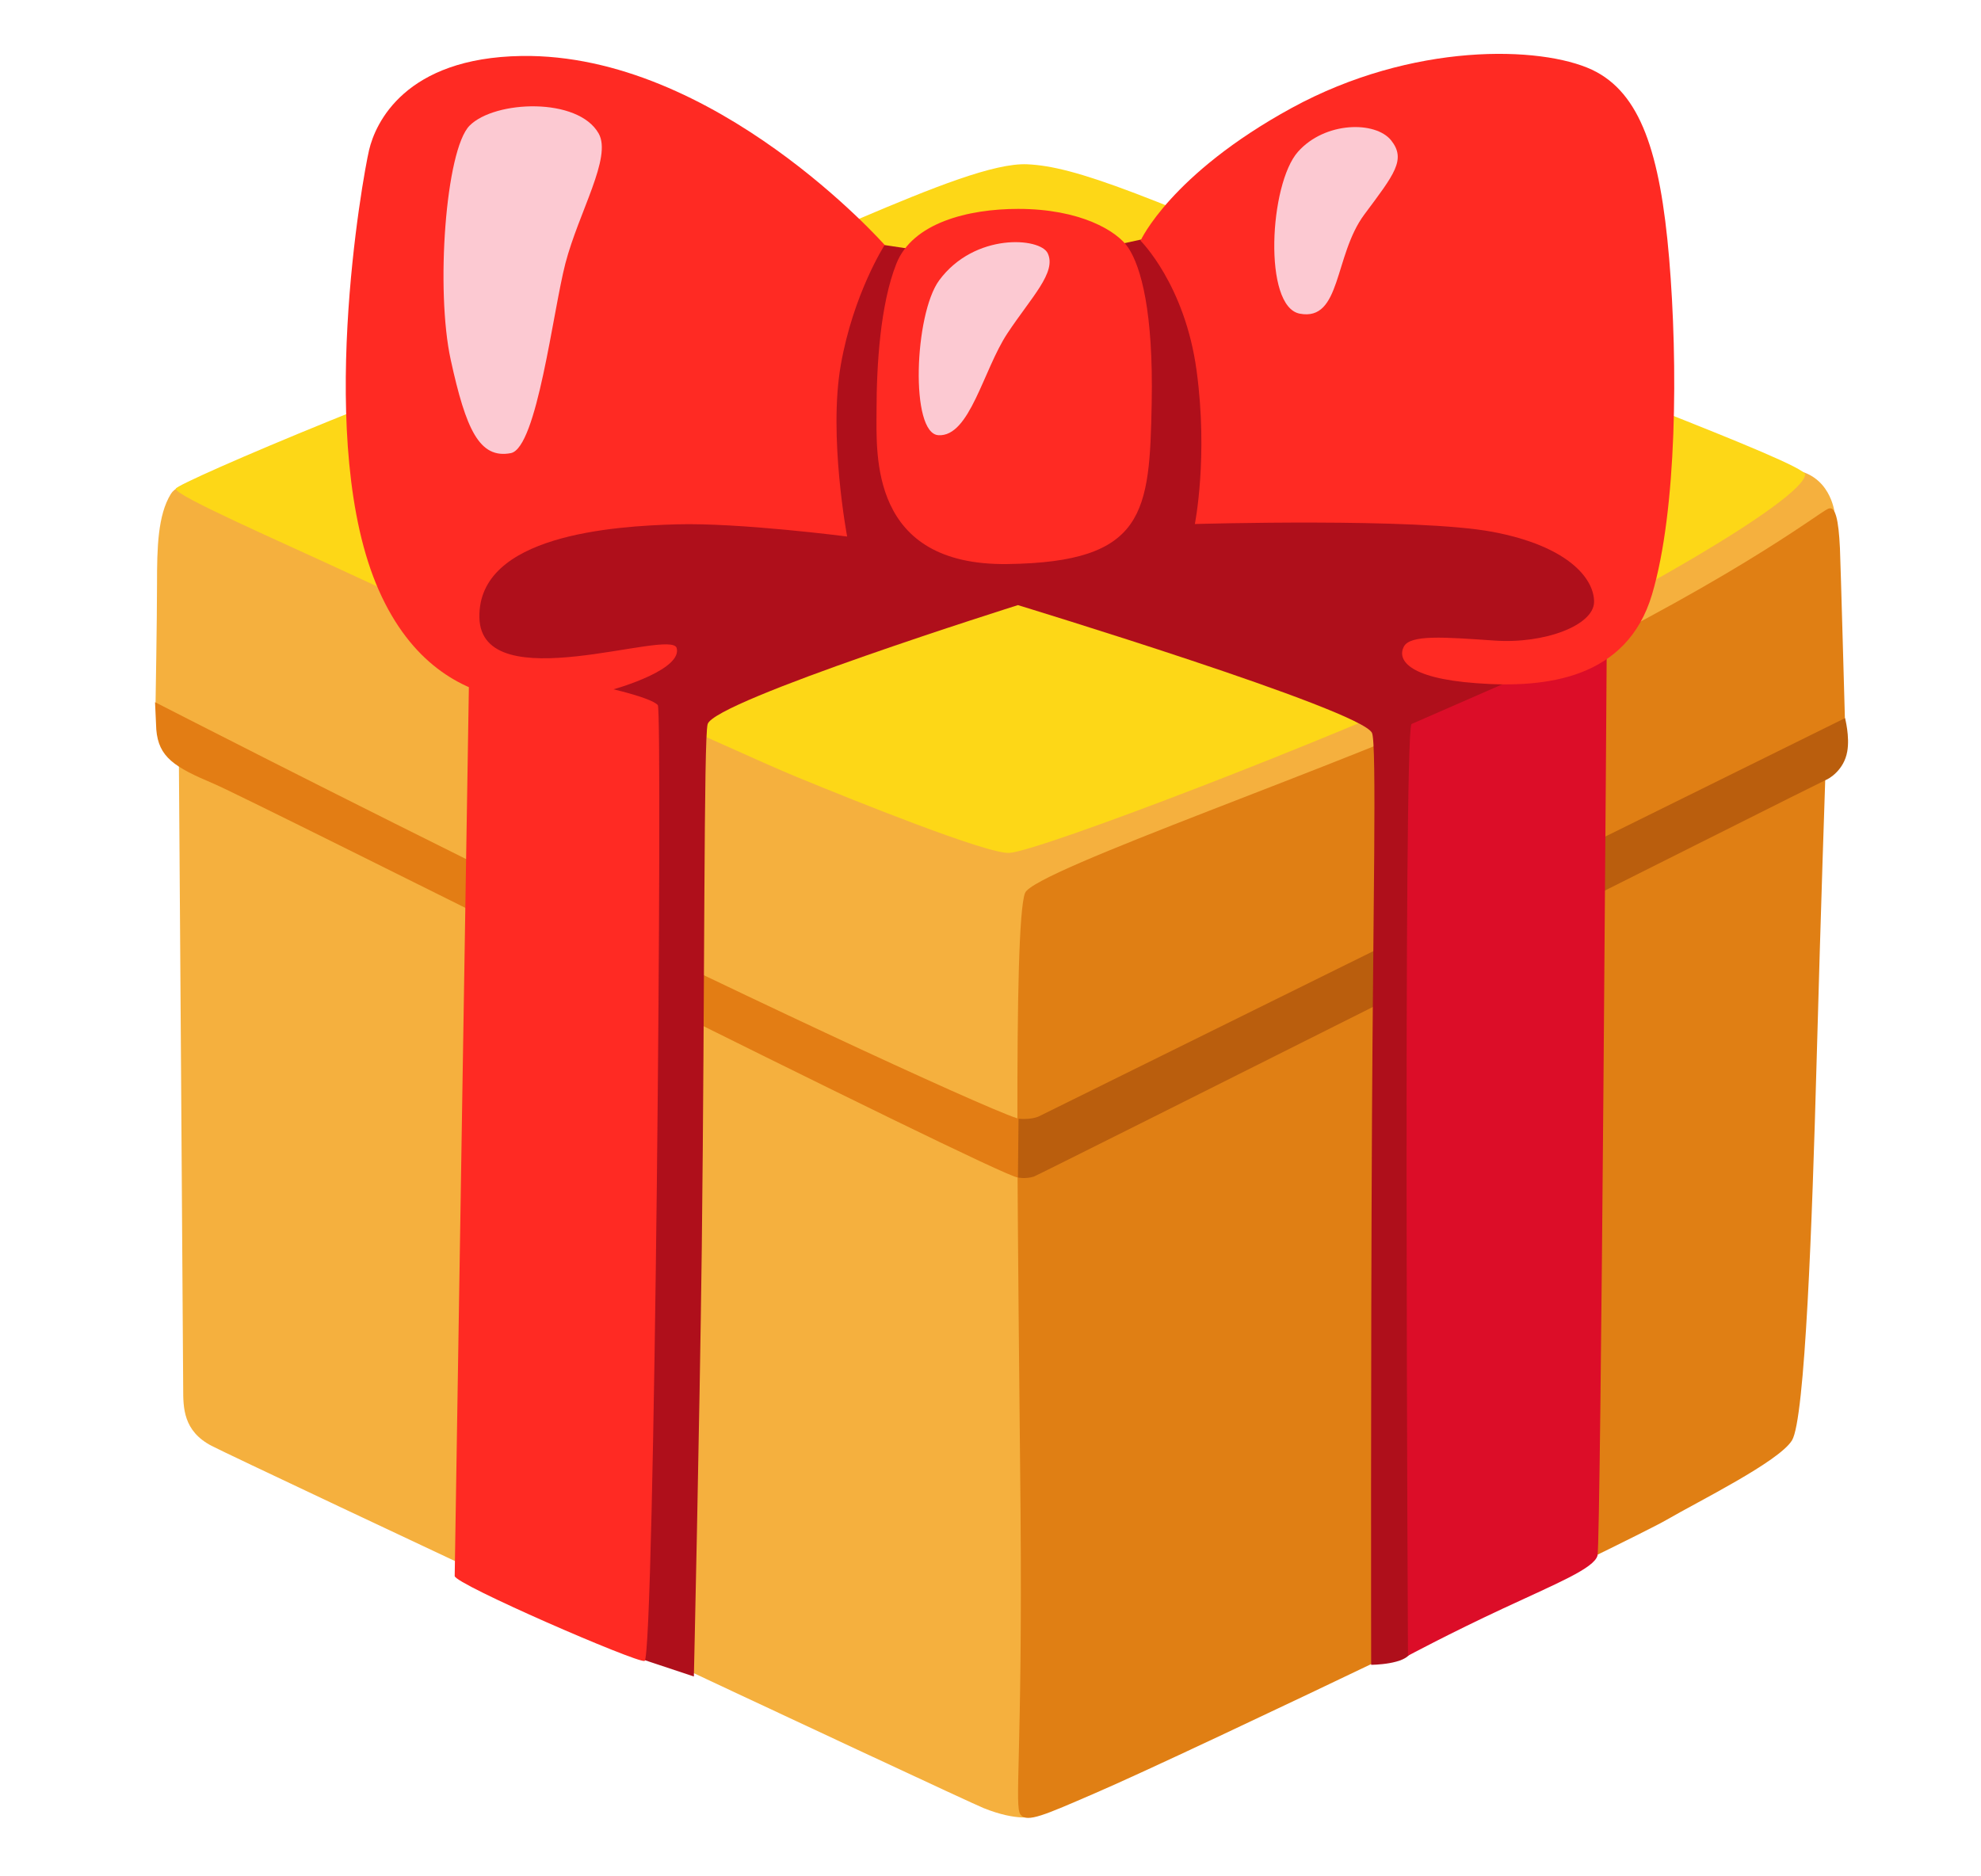
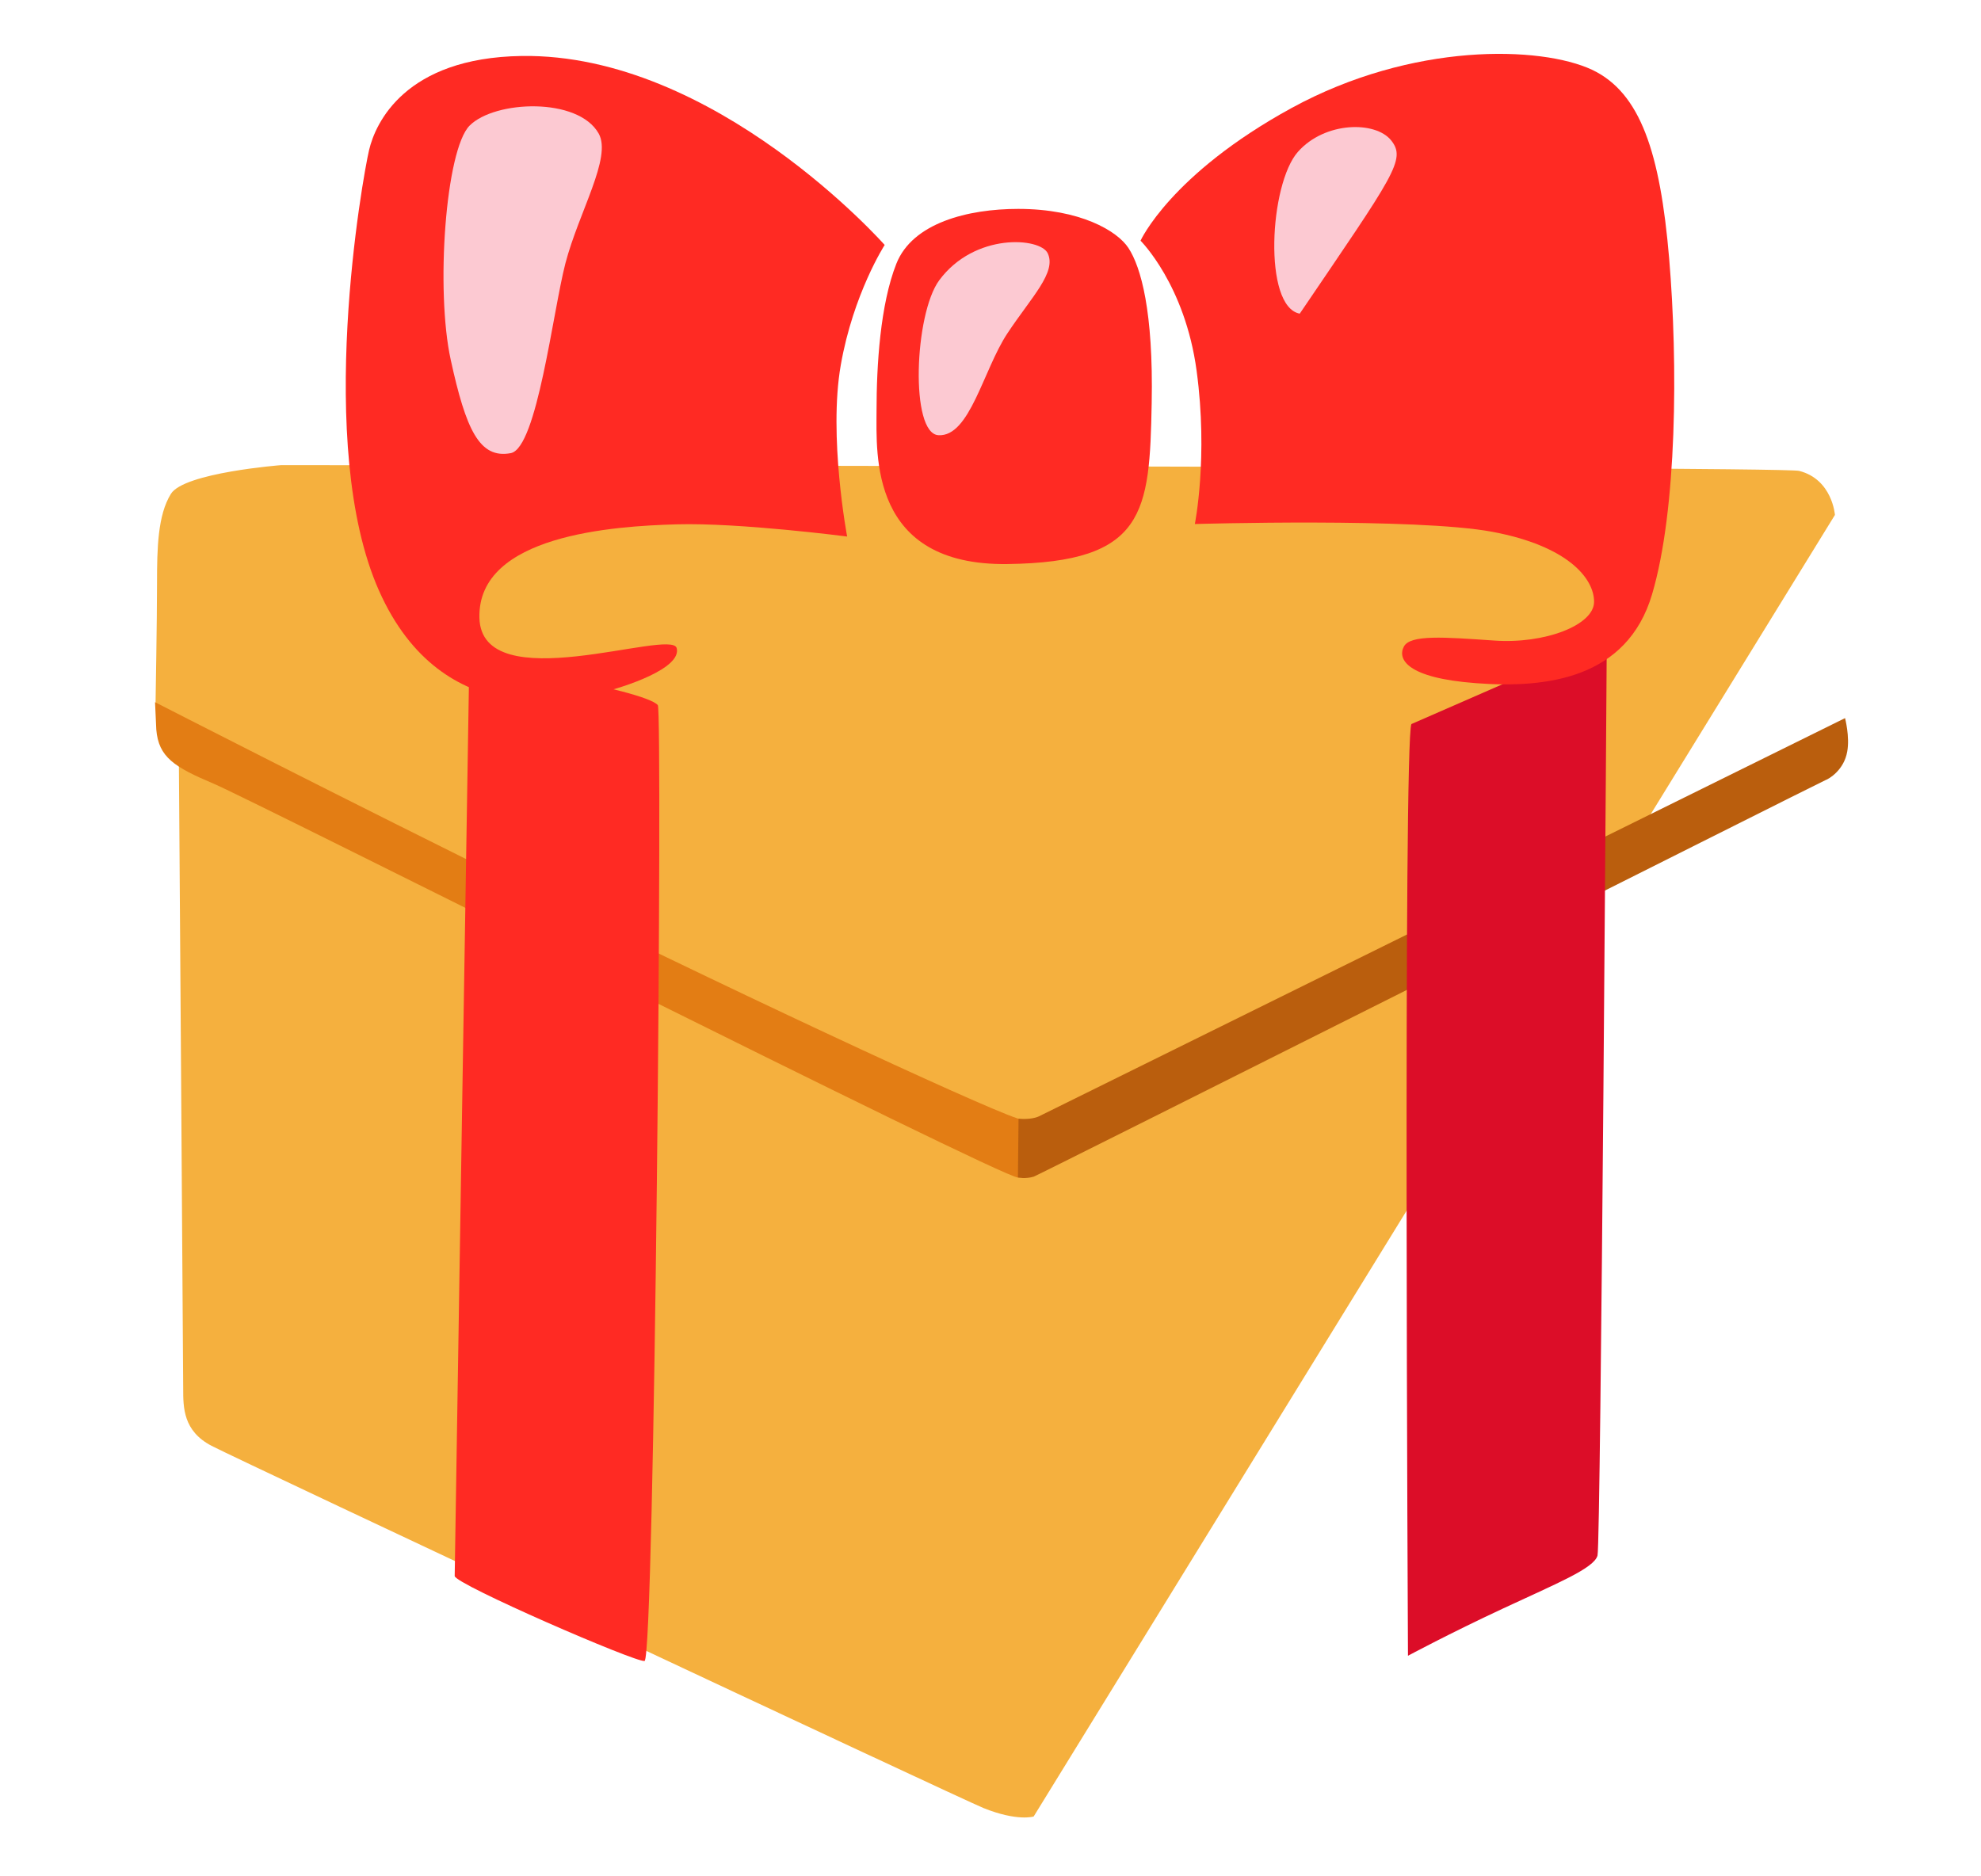
<svg xmlns="http://www.w3.org/2000/svg" width="19" height="18" viewBox="0 0 19 18" fill="none">
  <path d="M2.698 4.462C2.698 4.462 1.764 4.534 1.639 4.738C1.513 4.942 1.506 5.255 1.506 5.6C1.506 5.946 1.492 6.739 1.492 6.739L1.715 7.204C1.715 7.204 1.757 13.137 1.757 13.321C1.757 13.504 1.757 13.728 2.029 13.87C2.301 14.012 9.218 17.258 9.433 17.345C9.759 17.476 9.914 17.426 9.914 17.426L17.599 4.94C17.599 4.94 17.575 4.598 17.255 4.517C17.071 4.472 2.698 4.462 2.698 4.462Z" fill="#F5B03E" />
-   <path d="M9.831 8.567C9.714 8.88 9.768 12.123 9.788 14.482C9.808 16.838 9.726 17.326 9.788 17.408C9.85 17.489 10.02 17.411 10.499 17.204C11.389 16.822 15.665 14.766 15.979 14.583C16.294 14.4 17.061 14.022 17.187 13.818C17.313 13.614 17.381 11.717 17.423 10.194C17.465 8.67 17.507 7.45 17.507 7.45L17.695 6.902C17.695 6.902 17.654 5.42 17.647 5.257C17.634 4.987 17.604 4.847 17.533 4.881C17.431 4.927 16.586 5.601 14.348 6.659C12.942 7.321 9.912 8.35 9.831 8.567Z" fill="#E07F14" />
-   <path d="M9.852 1.576C9.225 1.548 7.51 2.512 5.856 3.039C4.203 3.566 1.708 4.627 1.686 4.688C1.666 4.749 2.69 5.195 3.345 5.5C4.122 5.861 7.09 7.227 7.633 7.45C8.177 7.674 9.474 8.197 9.682 8.182C9.975 8.162 12.737 7.104 14.138 6.455C15.54 5.805 17.291 4.798 17.314 4.553C17.324 4.444 14.738 3.506 13.448 2.939C10.958 1.844 10.311 1.597 9.852 1.576Z" fill="#FDD717" />
  <path d="M1.499 6.999C1.521 7.263 1.67 7.358 2.049 7.518C2.428 7.678 9.598 11.296 9.763 11.296C9.928 11.296 9.978 10.723 9.797 10.738C9.698 10.747 7.343 9.66 5.143 8.574C3.275 7.654 1.487 6.736 1.487 6.736L1.499 6.999Z" fill="#E37D14" />
  <path d="M17.696 6.889C17.696 6.889 10.04 10.672 9.965 10.709C9.889 10.745 9.769 10.732 9.769 10.732L9.763 11.296C9.763 11.296 9.834 11.312 9.914 11.288C9.96 11.274 17.475 7.495 17.508 7.484C17.541 7.473 17.686 7.388 17.717 7.21C17.743 7.066 17.696 6.889 17.696 6.889Z" fill="#BA5E0D" />
-   <path d="M4.501 13.7L6 15.865L6.655 16.083C6.655 16.083 6.709 13.721 6.731 11.97C6.761 9.412 6.749 7.079 6.787 6.947C6.849 6.723 9.763 5.805 9.763 5.805C9.763 5.805 13.055 6.808 13.159 7.031C13.206 7.13 13.169 8.786 13.159 10.717C13.146 13.155 13.151 15.971 13.151 15.971C13.151 15.971 13.491 15.969 13.531 15.847C13.573 15.725 13.741 14.781 13.741 14.781L15.018 6.514L15.667 5.701L14.766 4.036L11.072 2.27L9.802 2.547L8.429 2.343L4.071 5.385L4.579 6.386L5.826 7.003L4.501 13.7Z" fill="#AF0F1B" />
  <path d="M13.537 6.946C13.458 7.116 13.504 15.884 13.504 15.884C13.504 15.884 13.902 15.67 14.415 15.431C14.924 15.193 15.29 15.046 15.322 14.922C15.354 14.798 15.411 6.127 15.411 6.127L13.537 6.946Z" fill="#DC0D28" />
  <path d="M6.309 6.764C6.357 6.815 6.279 15.913 6.182 15.934C6.105 15.953 4.361 15.196 4.361 15.119C4.361 15.041 4.501 6.346 4.501 6.346C4.501 6.346 6.167 6.609 6.309 6.764Z" fill="#FF2A23" />
  <path d="M9.766 2.004C9.284 2.004 8.752 2.138 8.597 2.53C8.442 2.922 8.407 3.506 8.407 3.942C8.407 4.359 8.338 5.428 9.662 5.411C10.987 5.394 11.026 4.918 11.046 3.866C11.063 2.988 10.943 2.562 10.823 2.379C10.716 2.215 10.36 2.004 9.766 2.004Z" fill="#FF2A23" />
  <path d="M9.001 4.175C9.302 4.192 9.43 3.549 9.662 3.198C9.894 2.848 10.135 2.613 10.049 2.43C9.978 2.278 9.348 2.229 9.008 2.689C8.769 3.014 8.727 4.16 9.001 4.175Z" fill="#FCC9D2" />
  <path d="M10.939 2.309C10.939 2.309 11.366 2.731 11.477 3.558C11.589 4.385 11.46 5.027 11.46 5.027C11.46 5.027 13.582 4.965 14.315 5.102C15.037 5.238 15.289 5.548 15.289 5.773C15.289 5.998 14.814 6.179 14.332 6.145C13.85 6.112 13.524 6.086 13.464 6.204C13.403 6.322 13.49 6.505 14.16 6.554C14.83 6.605 15.605 6.512 15.845 5.702C16.085 4.892 16.094 3.489 16.009 2.478C15.923 1.467 15.735 0.889 15.269 0.669C14.778 0.44 13.549 0.402 12.388 1.036C11.227 1.671 10.939 2.309 10.939 2.309Z" fill="#FF2A23" />
-   <path d="M13.343 1.347C13.193 1.159 12.708 1.164 12.449 1.456C12.174 1.765 12.113 2.942 12.466 3.009C12.866 3.085 12.793 2.45 13.086 2.057C13.372 1.673 13.489 1.531 13.343 1.347Z" fill="#FCC9D2" />
+   <path d="M13.343 1.347C13.193 1.159 12.708 1.164 12.449 1.456C12.174 1.765 12.113 2.942 12.466 3.009C13.372 1.673 13.489 1.531 13.343 1.347Z" fill="#FCC9D2" />
  <path d="M8.485 2.35C8.485 2.35 6.859 0.509 5.002 0.537C3.885 0.554 3.601 1.18 3.54 1.439C3.479 1.697 3.016 4.271 3.634 5.664C4.252 7.058 5.535 6.697 5.736 6.652C5.994 6.593 6.542 6.41 6.49 6.217C6.438 6.024 4.616 6.718 4.598 5.925C4.581 5.131 5.888 5.047 6.49 5.03C7.093 5.013 8.125 5.147 8.125 5.147C8.125 5.147 7.944 4.186 8.064 3.502C8.184 2.817 8.485 2.35 8.485 2.35Z" fill="#FF2A23" />
  <path d="M4.504 1.205C4.273 1.439 4.177 2.784 4.323 3.452C4.469 4.12 4.598 4.404 4.899 4.347C5.151 4.298 5.303 2.987 5.423 2.526C5.552 2.033 5.871 1.51 5.742 1.281C5.545 0.93 4.746 0.962 4.504 1.205Z" fill="#FCC9D2" />
</svg>